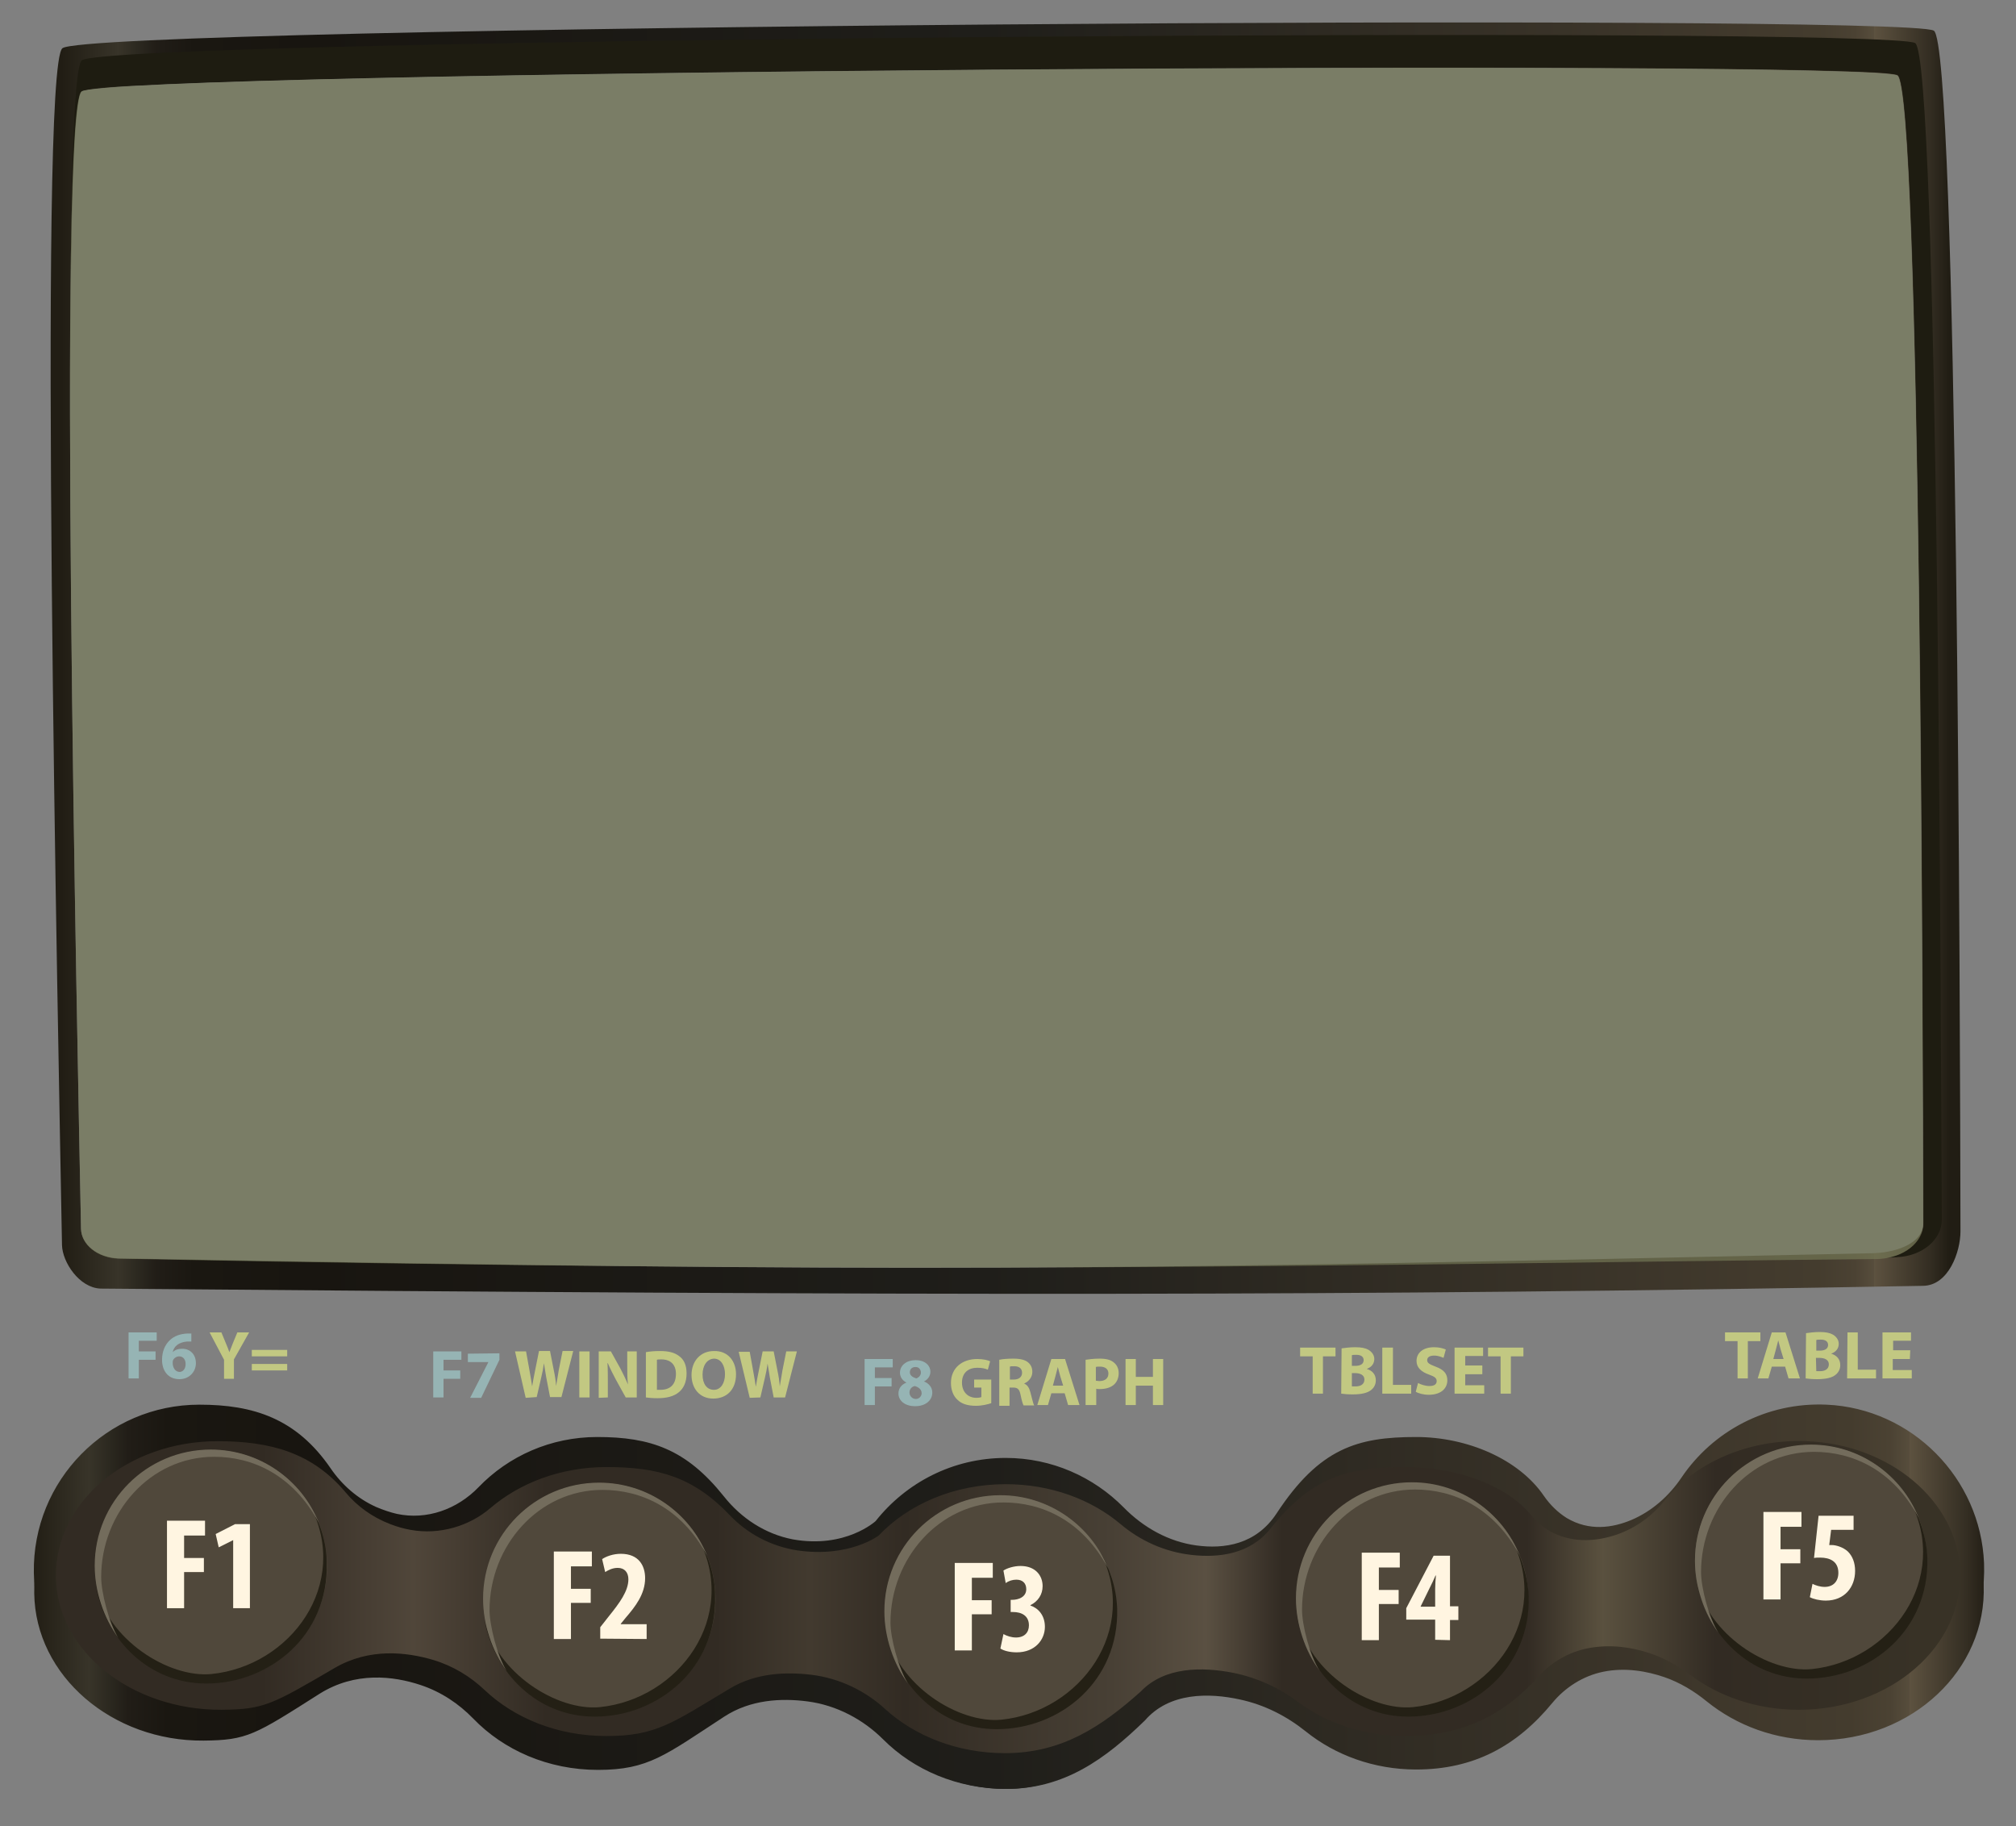
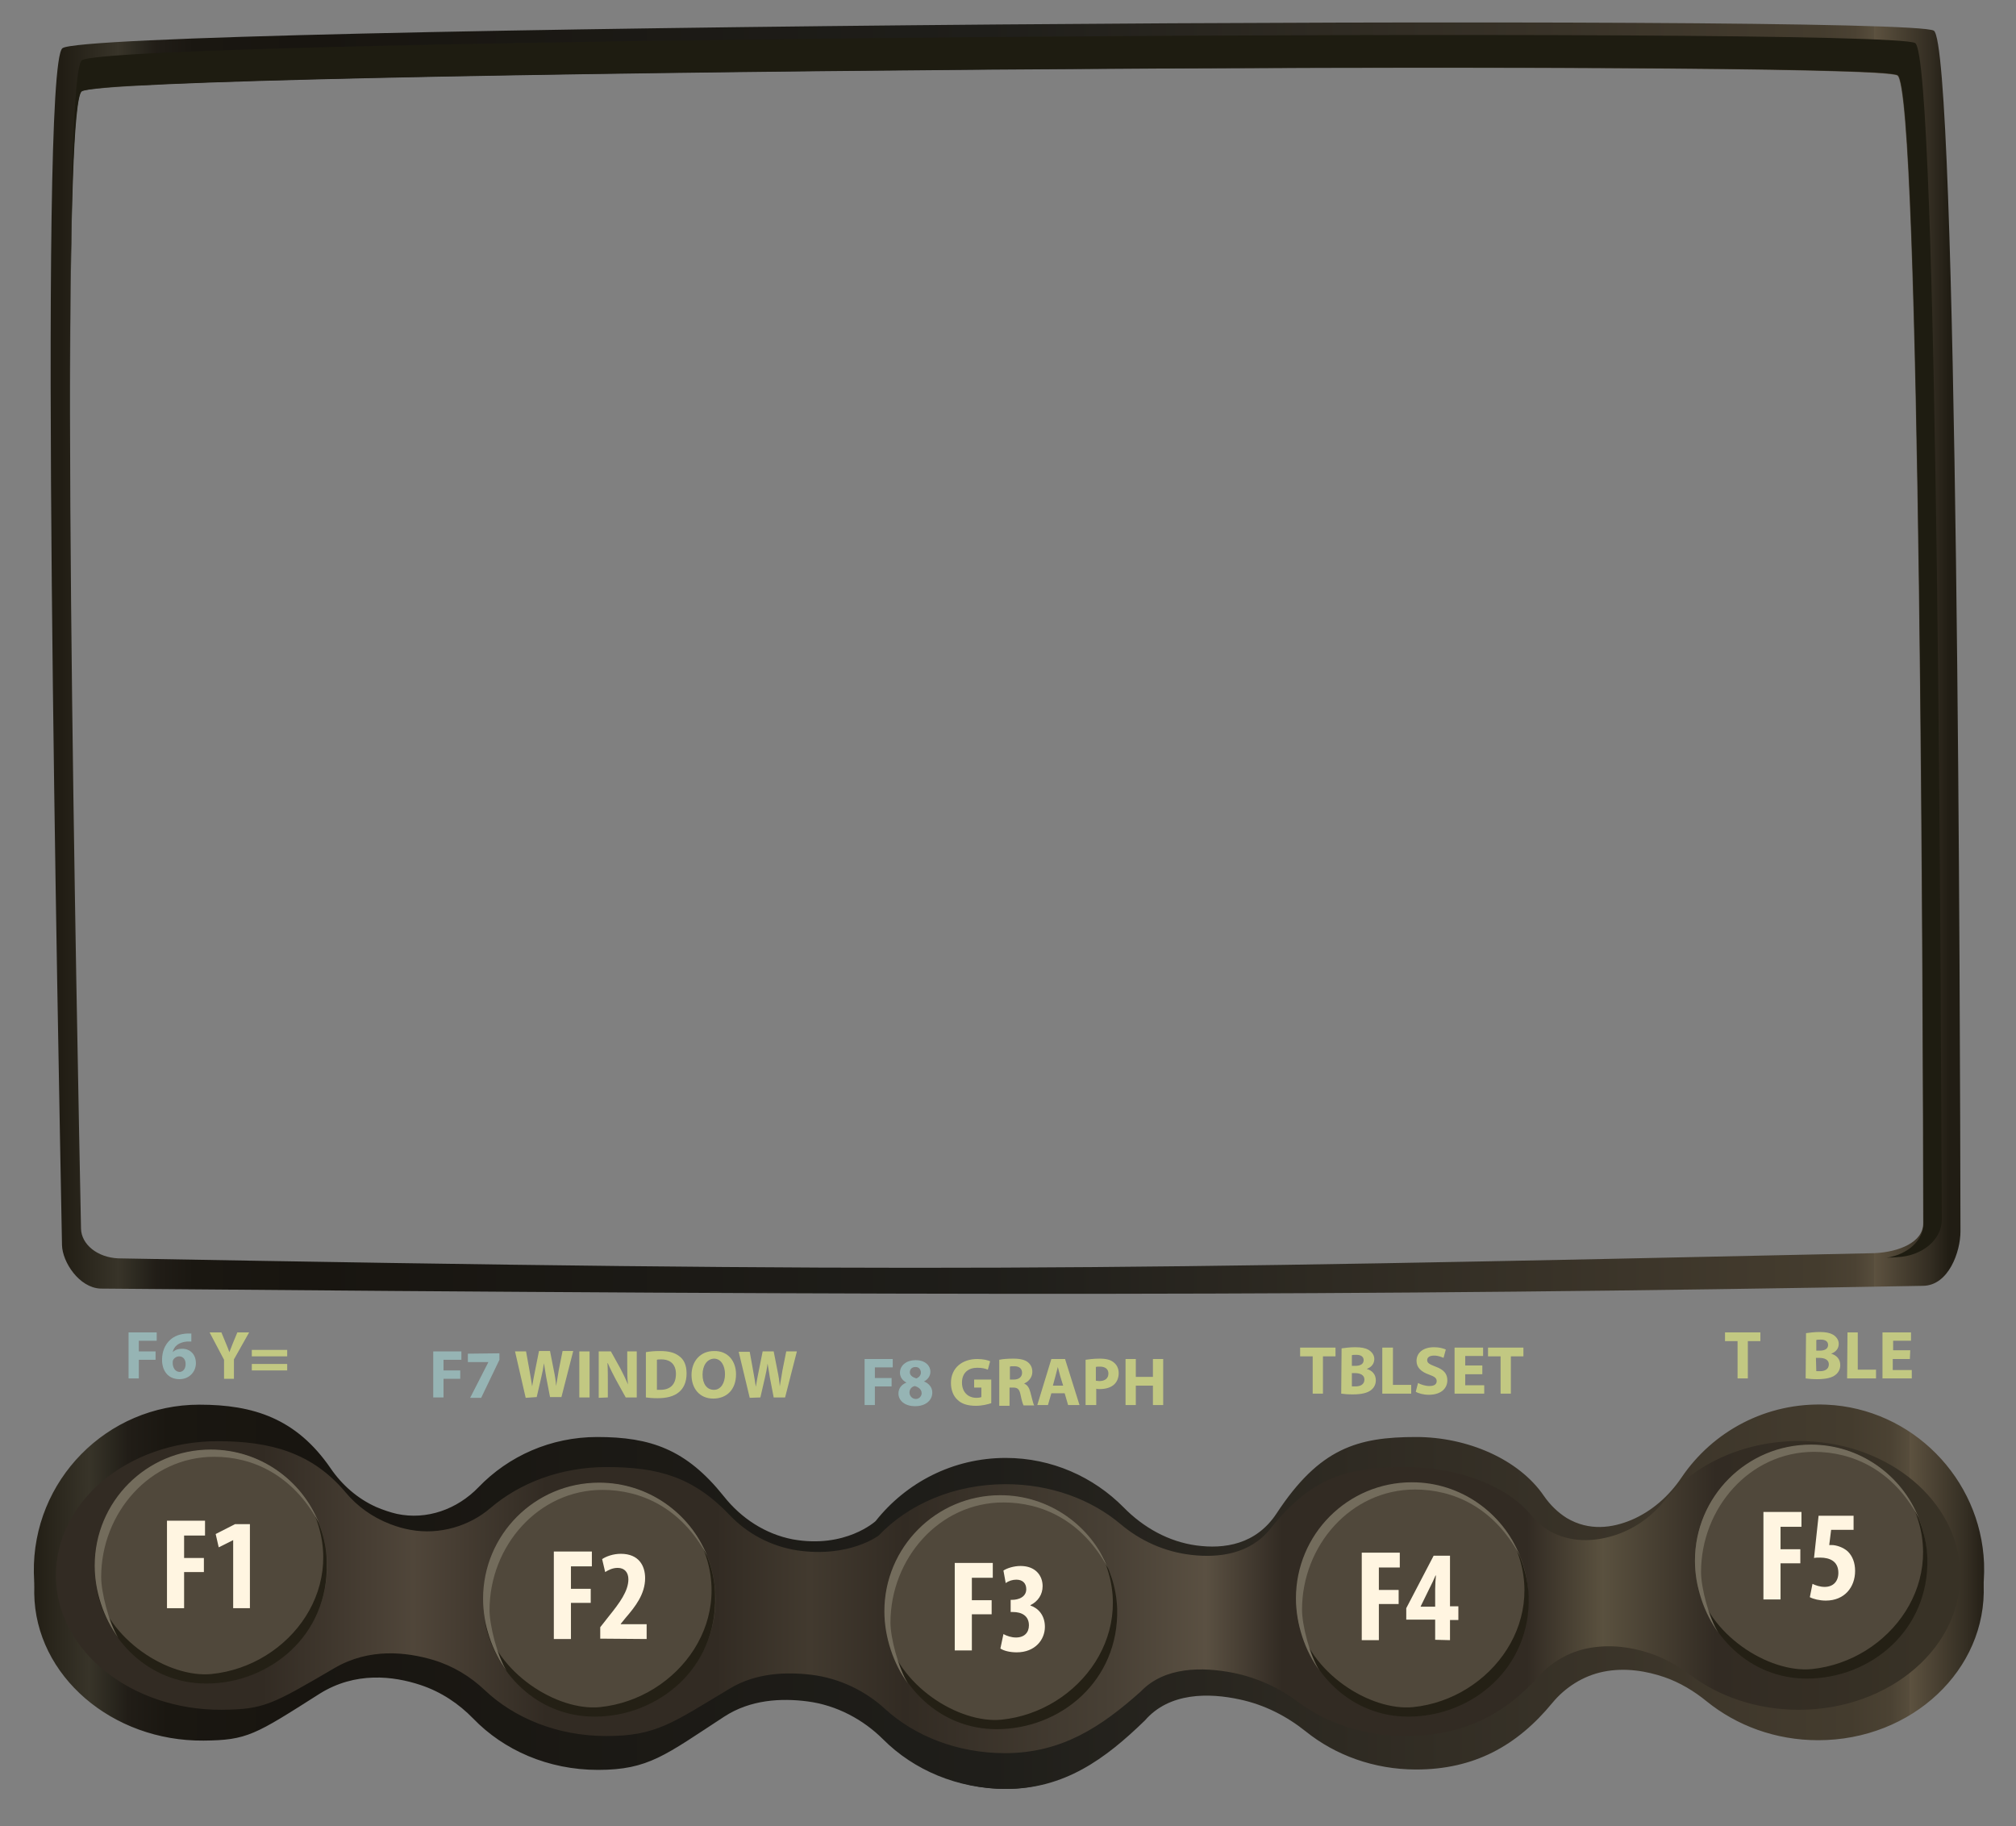
<svg xmlns="http://www.w3.org/2000/svg" width="100%" height="100%" viewBox="0 0 530 480" version="1.1" xml:space="preserve" style="fill-rule:evenodd;clip-rule:evenodd;stroke-linejoin:round;stroke-miterlimit:2;">
  <rect x="0" y="0" width="530" height="480" fill="#808080" stroke="none" />
  <g transform="matrix(1,0,0,0.796,-65.6,2.428)">
    <g transform="matrix(1,0,0,1,6,-137.318)">
      <path d="M568,144.4C561,138.6 83,142.8 76,150.2C69.6,157 75,483.113 75.9,545.413C76,551.013 80.4,559.481 86,559.781C302.668,562.148 415.79,562.292 565.2,558.869C571.906,558.715 575,547.6 575,540.9C574.9,474.2 574.3,149.6 568,144.4ZM552.439,548.082C345.96,553.783 301.628,554.552 90.7,549.8C85.2,549.5 81,545.2 80.9,540C80,482.6 74.8,170.7 81,164.5C87.8,157.7 551.7,153.8 558.4,159.2C564.5,164 565.1,476.9 565.2,538.3C565.2,544.4 558.939,547.682 552.439,548.082Z" style="fill:url(#_Linear1);fill-rule:nonzero;" />
    </g>
    <g transform="matrix(1,0,0,1,6,-137.318)">
      <path d="M315.7,556.3C353,556.3 387.9,555.8 419.1,555.1C387.9,555.8 353,556.3 315.7,556.3Z" style="fill:rgb(30,28,17);fill-rule:nonzero;" />
    </g>
    <g transform="matrix(1,0,0,1,6,-137.318)">
      <path d="M563.1,148.5C556.3,142.8 87.9,146.9 81.1,154.2C78.8,156.7 78,201.9 78.1,260.9C78.1,207 78.9,166.6 81.1,164.4C87.9,157.6 551.8,153.7 558.5,159.1C564.6,163.9 565.2,476.8 565.3,538.2C565.3,543.8 561.2,548.5 555.6,549.6C556.6,549.5 557.5,549.5 558.4,549.4C565,549 570.1,543.6 570.1,537C569.8,471.7 569.2,153.6 563.1,148.5Z" style="fill:rgb(30,28,17);fill-rule:nonzero;" />
    </g>
  </g>
  <g transform="matrix(1,0,0,0.796,-59.6,-106.877)">
-     <path d="M81,164.5C87.8,157.7 551.7,153.8 558.4,159.2C564.5,164 565.1,476.9 565.2,538.3C565.2,544.5 560.1,549.6 553.6,550C409.638,551.866 310.152,555.417 90.7,549.9C85.2,549.6 81,545.3 80.9,540.1C80,482.6 74.8,170.7 81,164.5Z" style="fill:rgb(118,124,88);fill-opacity:0.65;fill-rule:nonzero;" />
-   </g>
+     </g>
  <g transform="matrix(1,0,0,1,-59.6,-247.78)">
    <path d="M289.8,647.6C297.8,637.5 310.1,631 324,631C336.1,631 347.1,636 355,644C360.2,649.3 366.8,653 374.1,654C381.4,655 389.8,653.8 395.2,645.6C406.5,628.4 416.5,625.5 431.9,625.5C445.3,625.5 458.9,631.3 465.5,641C467.1,643.3 469.1,645.3 471.5,646.8C477.4,650.3 483.5,649.4 488.5,647.3C493.9,645 498.4,641 501.7,636.1C509.9,624 524,616.3 539.8,617C562.2,618 580.3,636.3 581.2,658.7C582.1,683.5 562.3,703.9 537.7,703.9C526.4,703.9 516.2,699.6 508.4,692.6C505.1,689.6 501.3,687.1 497.2,685.5C492.8,683.8 487.1,682.7 481.2,684C475.8,685.2 471.1,688.6 467.8,693.1C458.5,705.6 447.2,712.4 432,712.4C420.9,712.4 410.7,708.2 403,701.3C398,696.9 392.2,693.5 385.7,692C377.4,690 367.1,689.9 360.7,698.1C350,709.4 339.3,718 324,718C311.2,718 299.7,712.5 291.7,703.7C286.5,697.9 279.5,693.8 271.8,692.6C264.9,691.6 256.8,692 249.9,697C234.4,708.2 230,712.4 216.7,712.4C203.6,712.4 191.9,706.6 183.9,697.5C180.1,693.2 175.5,689.7 170.1,687.8C162.9,685.2 152.9,683.9 143.5,690.4C126.5,702.3 124.5,703.9 113,704C89,704.2 68.8,685.2 68.5,661.2C68.1,636.9 87.7,617 112,617C126.2,617 137.5,620.6 146.5,633.7C149.5,638.1 153.6,641.7 158.5,643.9C160.4,644.7 162.2,645.3 163.9,645.7C171.8,647.4 179.8,644.5 185.4,638.7C193.3,630.5 204.4,625.5 216.6,625.5C230.6,625.5 240,628.7 249.9,641.1C254.5,646.9 260.8,651 268,652.4C281.9,654.9 289.8,647.6 289.8,647.6Z" style="fill:url(#_Linear2);fill-rule:nonzero;" />
  </g>
  <g transform="matrix(1,0,0,1,-59.6,-247.78)">
    <path d="M289.8,654.3C297.8,645.2 310.1,639.3 324,639.3C336.1,639.3 347.1,643.8 355,651C360.2,655.8 366.8,659.1 374.1,660C381.4,660.9 389.8,659.8 395.1,652.4C406.4,636.8 416.4,634.2 431.8,634.2C445.2,634.2 458.8,639.5 465.4,648.2C467,650.3 469,652.1 471.4,653.4C477.3,656.6 483.4,655.8 488.4,653.9C493.8,651.9 498.3,648.2 501.6,643.8C509.8,632.9 523.9,625.8 539.7,626.5C562.1,627.4 580.2,644 581.1,664.3C582,686.7 562.2,705.2 537.6,705.2C526.3,705.2 516.1,701.3 508.3,695C505,692.3 501.2,690 497.1,688.6C492.7,687.1 487,686 481.1,687.2C475.7,688.3 471,691.4 467.7,695.4C458.4,706.7 447.1,712.9 431.9,712.9C420.8,712.9 410.6,709.1 402.9,702.9C397.9,698.9 392.1,695.9 385.6,694.5C377.4,692.7 367,692.6 360.6,700C350.1,710.2 339.4,718 324.1,718C311.3,718 299.8,713 291.8,705C286.6,699.8 279.6,696 271.9,695C265,694.1 256.9,694.5 250,699C234.5,709.1 230.1,713 216.8,713C203.7,713 192,707.8 184,699.5C180.2,695.6 175.6,692.5 170.2,690.7C163,688.3 153,687.1 143.6,693C126.6,703.8 124.6,705.2 113.1,705.3C89.1,705.5 68.9,688.3 68.6,666.6C68.2,644.6 87.8,626.6 112.1,626.6C126.3,626.6 137.6,629.9 146.6,641.7C149.6,645.7 153.7,649 158.6,651C160.5,651.8 162.3,652.3 164,652.6C171.9,654.1 179.9,651.5 185.5,646.3C193.4,638.9 204.5,634.3 216.7,634.3C230.7,634.3 240.1,637.2 250,648.4C254.6,653.6 260.9,657.4 268.1,658.6C281.9,660.9 289.8,654.3 289.8,654.3Z" style="fill:url(#_Linear3);fill-rule:nonzero;" />
  </g>
  <g transform="matrix(1,0,0,1,-59.6,-247.78)">
    <path d="M290.6,651.4C298.4,643.2 310.4,637.9 324,637.9C335.8,637.9 346.5,641.9 354.2,648.4C359.3,652.7 365.7,655.7 372.9,656.5C380,657.3 388.2,656.3 393.5,649.7C404.6,635.7 414.3,633.4 429.3,633.4C442.4,633.4 455.6,638.1 462.1,646C463.6,647.9 465.6,649.5 467.9,650.7C473.7,653.5 479.7,652.8 484.5,651.2C489.8,649.4 494.1,646.1 497.3,642.1C505.3,632.3 519.1,626 534.5,626.6C556.4,627.4 574.1,642.3 574.9,660.5C575.8,680.6 556.5,697.2 532.5,697.2C521.5,697.2 511.5,693.7 503.9,688C500.7,685.6 497,683.5 492.9,682.2C488.6,680.8 483.1,679.9 477.2,681C471.9,682 467.4,684.8 464.1,688.4C455,698.6 444,704.1 429.1,704.1C418.2,704.1 408.3,700.7 400.8,695.1C396,691.5 390.2,688.8 383.9,687.5C375.8,685.9 365.8,685.8 359.5,692.4C349.2,701.6 338.8,708.6 323.8,708.6C311.3,708.6 300.1,704.1 292.3,697C287.2,692.3 280.4,688.9 272.9,688C266.2,687.2 258.3,687.5 251.5,691.6C236.3,700.7 232.1,704.1 219,704.1C206.2,704.1 194.8,699.4 187,692C183.3,688.5 178.8,685.7 173.5,684.1C166.4,682 156.7,680.9 147.6,686.2C131,695.9 129,697.1 117.8,697.2C94.4,697.3 74.7,682 74.3,662.5C73.9,642.7 93.1,626.6 116.8,626.6C130.7,626.6 141.7,629.6 150.5,640.1C153.5,643.7 157.5,646.6 162.2,648.4C164,649.1 165.8,649.6 167.5,649.9C175.2,651.3 183,648.9 188.5,644.2C196.2,637.6 207,633.4 219,633.4C232.7,633.4 241.9,636 251.5,646.1C256,650.8 262.1,654.2 269.2,655.3C282.9,657.3 290.6,651.4 290.6,651.4Z" style="fill:url(#_Linear4);fill-rule:nonzero;" />
  </g>
  <g transform="matrix(1,0,0,1,-65.6,0)">
    <g transform="matrix(1,0,0,1,6,-247.78)">
      <path d="M217.2,698.6C200.4,698.6 186.7,684.9 186.7,668.1C186.7,651.3 200.4,637.6 217.2,637.6C234,637.6 247.7,651.3 247.7,668.1C247.7,684.9 234,698.6 217.2,698.6Z" style="fill:rgb(80,72,59);fill-rule:nonzero;" />
    </g>
    <g transform="matrix(1,0,0,1,6,-247.78)">
      <path d="M243.2,652.1C254,672.9 238,694.4 217.3,696.5C206.1,697.6 189.9,687.5 186.9,673.3C189.5,687.7 201,699 215.9,699C232.7,699 248.1,686.3 247.6,667.3C247.6,661.7 245.8,656.7 243.2,652.1Z" style="fill:rgb(36,32,21);fill-rule:nonzero;" />
      <path d="M188.3,671C188.3,654.2 201.1,639.4 218,639.4C228,639.4 238.7,644 245.5,656.7C241,645.5 230,637.5 217.1,637.5C200.2,637.5 186.6,651.2 186.6,668C186.6,674.8 189,681.9 192.8,687C190.3,683 188.3,675 188.3,671Z" style="fill:rgb(115,108,92);fill-rule:nonzero;" />
    </g>
  </g>
  <g transform="matrix(1,0,0,1,-65.6,0)">
    <g transform="matrix(1,0,0,1,6,-247.78)">
      <path d="M115.1,689.9C98.3,689.9 84.6,676.2 84.6,659.4C84.6,642.6 98.3,628.9 115.1,628.9C131.9,628.9 145.6,642.6 145.6,659.4C145.6,676.2 131.9,689.9 115.1,689.9Z" style="fill:rgb(80,72,59);fill-rule:nonzero;" />
    </g>
    <g transform="matrix(1,0,0,1,6,-247.78)">
      <path d="M141.1,643.4C151.9,664.2 136,685.7 115.2,687.8C104,688.9 87.8,678.8 84.8,664.6C87.4,679 98.9,690.3 113.8,690.3C130.6,690.3 146,677.6 145.5,658.6C145.5,653 143.7,648 141.1,643.4Z" style="fill:rgb(36,32,21);fill-rule:nonzero;" />
      <path d="M86.2,662.3C86.2,645.5 99,630.7 115.9,630.7C125.9,630.7 136.5,635.3 143.4,648C138.9,636.8 127.9,628.8 115,628.8C98.1,628.8 84.5,642.5 84.5,659.3C84.5,666.1 86.9,673.2 90.7,678.3C88.2,674.3 86.2,666.3 86.2,662.3Z" style="fill:rgb(115,108,92);fill-rule:nonzero;" />
    </g>
  </g>
  <g transform="matrix(1,0,0,1,-65.6,0)">
    <g transform="matrix(1,0,0,1,6,-247.78)">
      <path d="M322.7,701.9C305.9,701.9 292.2,688.2 292.2,671.4C292.2,654.6 305.9,640.9 322.7,640.9C339.5,640.9 353.2,654.6 353.2,671.4C353.2,688.2 339.5,701.9 322.7,701.9Z" style="fill:rgb(80,72,59);fill-rule:nonzero;" />
    </g>
    <g transform="matrix(1,0,0,1,6,-247.78)">
      <path d="M348.7,655.4C359.5,676.2 343.5,697.7 322.9,699.8C311.7,700.9 295.5,690.8 292.6,676.6C295.3,691 306.7,702.3 321.6,702.3C338.4,702.3 353.8,689.6 353.3,670.6C353.1,665 351.3,660 348.7,655.4Z" style="fill:rgb(36,32,21);fill-rule:nonzero;" />
      <path d="M293.7,674.3C293.7,657.5 306.5,642.7 323.4,642.7C333.4,642.7 344.1,647.3 350.9,660C346.4,648.8 335.4,640.8 322.6,640.8C305.7,640.8 292.1,654.5 292.1,671.3C292.1,678.1 294.5,685.2 298.3,690.3C295.8,686.3 293.7,678.3 293.7,674.3Z" style="fill:rgb(115,108,92);fill-rule:nonzero;" />
    </g>
  </g>
  <g transform="matrix(1,0,0,1,-65.6,0)">
    <g transform="matrix(1,0,0,1,6,-247.78)">
      <path d="M430.9,698.6C414.1,698.6 400.4,684.9 400.4,668.1C400.4,651.3 414.1,637.6 430.9,637.6C447.7,637.6 461.4,651.3 461.4,668.1C461.4,684.9 447.7,698.6 430.9,698.6Z" style="fill:rgb(80,72,59);fill-rule:nonzero;" />
    </g>
    <g transform="matrix(1,0,0,1,6,-247.78)">
      <path d="M456.9,652.1C467.7,672.9 451.7,694.4 431.1,696.5C419.9,697.6 403.7,687.5 400.8,673.3C403.5,687.7 414.9,699 429.8,699C446.6,699 462,686.3 461.5,667.3C461.2,661.7 459.4,656.6 456.9,652.1Z" style="fill:rgb(36,32,21);fill-rule:nonzero;" />
      <path d="M401.9,670.9C401.9,654.1 414.7,639.3 431.6,639.3C441.6,639.3 452.3,643.9 459.1,656.6C454.6,645.4 443.6,637.4 430.8,637.4C413.9,637.4 400.3,651.1 400.3,667.9C400.3,674.7 402.7,681.8 406.5,686.9C403.9,682.9 401.9,674.9 401.9,670.9Z" style="fill:rgb(115,108,92);fill-rule:nonzero;" />
    </g>
  </g>
  <g transform="matrix(1,0,0,1,-65.6,0)">
    <g transform="matrix(1,0,0,1,6,-247.78)">
      <path d="M535.7,688.6C518.9,688.6 505.2,674.9 505.2,658.1C505.2,641.3 518.9,627.6 535.7,627.6C552.5,627.6 566.2,641.3 566.2,658.1C566.2,675 552.5,688.6 535.7,688.6Z" style="fill:rgb(80,72,59);fill-rule:nonzero;" />
    </g>
    <g transform="matrix(1,0,0,1,6,-247.78)">
      <path d="M561.7,642.1C572.5,662.9 556.5,684.4 535.9,686.5C524.7,687.6 508.5,677.5 505.6,663.3C508.3,677.7 519.7,689 534.6,689C551.4,689 566.8,676.3 566.3,657.3C566.1,651.8 564.3,646.7 561.7,642.1Z" style="fill:rgb(36,32,21);fill-rule:nonzero;" />
      <path d="M506.8,661C506.8,644.2 519.6,629.4 536.5,629.4C546.5,629.4 557.2,634 564,646.7C559.5,635.5 548.5,627.5 535.7,627.5C518.8,627.5 505.2,641.2 505.2,658C505.2,664.8 507.6,671.9 511.4,677C508.8,673 506.8,665 506.8,661Z" style="fill:rgb(115,108,92);fill-rule:nonzero;" />
    </g>
  </g>
  <g transform="matrix(1,0,0,1,-65.6,0)">
    <g transform="matrix(1,0,0,1,6,-247.78)">
      <path d="M103.5,647.5L113.5,647.5L113.5,651.4L108,651.4L108,657.3L113.2,657.3L113.2,661L108,661L108,670.5L103.5,670.5L103.5,647.5Z" style="fill:rgb(255,245,225);fill-rule:nonzero;" />
    </g>
    <g transform="matrix(1,0,0,1,6,-247.78)">
      <path d="M120.9,652.6L117.1,654.5L116.3,651L121.4,648.4L125.3,648.4L125.3,670.5L120.9,670.5L120.9,652.6Z" style="fill:rgb(255,245,225);fill-rule:nonzero;" />
    </g>
  </g>
  <g transform="matrix(1,0,0,1,-65.6,0)">
    <g transform="matrix(1,0,0,1,6,-247.78)">
      <path d="M205.2,655.6L215.2,655.6L215.2,659.5L209.7,659.5L209.7,665.4L214.9,665.4L214.9,669.1L209.7,669.1L209.7,678.6L205.2,678.6L205.2,655.6Z" style="fill:rgb(255,245,225);fill-rule:nonzero;" />
    </g>
    <g transform="matrix(1,0,0,1,6,-247.78)">
      <path d="M217.4,678.5L217.4,675.5L219.6,672.7C222.5,669.1 224.8,666 224.8,662.9C224.8,661.1 223.8,659.9 222,659.9C220.6,659.9 219.5,660.5 218.7,661L217.9,657.6C218.9,656.9 220.8,656.2 222.8,656.2C227.6,656.2 229.2,659.4 229.2,662.6C229.2,666.8 226.6,670.1 224.1,673L222.8,674.6L222.8,674.7L229.6,674.7L229.6,678.6L217.4,678.5Z" style="fill:rgb(255,245,225);fill-rule:nonzero;" />
    </g>
  </g>
  <g transform="matrix(1,0,0,1,-65.6,0)">
    <g transform="matrix(1,0,0,1,6,-247.78)">
      <path d="M310.6,658.6L320.6,658.6L320.6,662.5L315.1,662.5L315.1,668.4L320.3,668.4L320.3,672.1L315.1,672.1L315.1,681.6L310.6,681.6L310.6,658.6Z" style="fill:rgb(255,245,225);fill-rule:nonzero;" />
    </g>
    <g transform="matrix(1,0,0,1,6,-247.78)">
      <path d="M323.4,677.3C324.3,677.8 325.5,678.2 326.7,678.2C328.9,678.2 330.1,676.9 330.1,675C330.1,672.5 328.2,671.5 325.9,671.5L325.3,671.5L325.3,668.3L325.7,668.3C327.3,668.3 329.4,667.6 329.4,665.5C329.4,663.9 328.4,663 326.8,663C325.8,663 324.8,663.3 324,663.9L323.4,660.6C324.3,660 326.1,659.4 327.9,659.4C331.8,659.4 333.7,661.9 333.7,664.7C333.7,666.9 332.5,668.7 330.5,669.7L330.5,669.8C332.6,670.5 334.3,672.4 334.3,675.4C334.3,678.8 331.7,682.1 326.9,682.1C325.1,682.1 323.5,681.7 322.6,681.1L323.4,677.3Z" style="fill:rgb(255,245,225);fill-rule:nonzero;" />
    </g>
  </g>
  <g transform="matrix(1,0,0,1,-65.6,0)">
    <g transform="matrix(1,0,0,1,6,-247.78)">
      <path d="M417.6,655.9L427.6,655.9L427.6,659.8L422.1,659.8L422.1,665.7L427.3,665.7L427.3,669.4L422.1,669.4L422.1,678.9L417.6,678.9L417.6,655.9Z" style="fill:rgb(255,245,225);fill-rule:nonzero;" />
    </g>
    <g transform="matrix(1,0,0,1,6,-247.78)">
      <path d="M436.9,678.8L436.9,673.5L429.3,673.5L429.3,670.5L436.5,656.7L440.8,656.7L440.8,670L443,670L443,673.6L440.8,673.6L440.8,678.9L436.9,678.8ZM436.9,670.1L436.9,665.5C436.9,664.3 437,663 437.1,661.9L437,661.9C436.5,663.1 436,664.1 435.4,665.3L433.1,670L433.1,670.1L436.9,670.1Z" style="fill:rgb(255,245,225);fill-rule:nonzero;" />
    </g>
  </g>
  <g transform="matrix(1,0,0,1,-65.6,0)">
    <g transform="matrix(1,0,0,1,6,-247.78)">
      <path d="M523.2,645.2L533.2,645.2L533.2,649.1L527.7,649.1L527.7,655L532.9,655L532.9,658.7L527.7,658.7L527.7,668.2L523.2,668.2L523.2,645.2Z" style="fill:rgb(255,245,225);fill-rule:nonzero;" />
    </g>
    <g transform="matrix(1,0,0,1,6,-247.78)">
      <path d="M546.9,649.9L541,649.9L540.5,653.9L541.2,653.9C542.2,653.9 544.1,654.4 545.4,655.6C546.6,656.8 547.3,658.5 547.3,660.7C547.3,665 544.5,668.5 539.6,668.5C538,668.5 536.3,668.1 535.4,667.6L536.1,664.1C536.9,664.5 538.1,664.9 539.3,664.9C541.5,664.9 542.9,663.5 542.9,661.2C542.9,658.2 540.7,657.2 538.1,657.2C537.5,657.2 537,657.2 536.5,657.3L537.7,646.2L546.9,646.2L546.9,649.9Z" style="fill:rgb(255,245,225);fill-rule:nonzero;" />
    </g>
  </g>
  <g id="Layer_4" transform="matrix(1,0,0,1,-65.6,0)">
    <g transform="matrix(1,0,0,1,6,-245.78)">
      <path d="M93.4,596L100.8,596L100.8,598.2L96.1,598.2L96.1,601L100.5,601L100.5,603.2L96.1,603.2L96.1,608.1L93.4,608.1L93.4,596Z" style="fill:rgb(150,180,180);fill-rule:nonzero;" />
      <path d="M109.9,598.4L108.8,598.4C106.4,598.6 105.3,599.8 105,601.2C105.6,600.6 106.4,600.3 107.5,600.3C109.5,600.3 111.1,601.7 111.1,604.1C111.1,606.4 109.3,608.3 106.8,608.3C103.7,608.3 102.2,606 102.2,603.2C102.2,601 103,599.2 104.3,598C105.5,596.9 107,596.4 108.8,596.3L109.9,596.3L109.9,598.4ZM108.4,604.3C108.4,603.2 107.8,602.3 106.7,602.3C106,602.3 105.3,602.8 105.1,603.3C105,603.5 105,603.7 105,604C105,605.2 105.6,606.4 106.9,606.4C107.8,606.3 108.4,605.5 108.4,604.3Z" style="fill:rgb(150,180,180);fill-rule:nonzero;" />
      <path d="M118.5,608.2L118.5,603.2L114.7,596L117.8,596L119,598.9C119.4,599.8 119.6,600.4 119.9,601.2C120.2,600.4 120.5,599.7 120.8,598.9L122,596L125.1,596L121.1,603.1L121.1,608.2L118.5,608.2Z" style="fill:rgb(194,200,130);fill-rule:nonzero;" />
      <path d="M125.8,602.3L125.8,600.6L135.1,600.6L135.1,602.3L125.8,602.3ZM125.8,606L125.8,604.3L135.1,604.3L135.1,606L125.8,606Z" style="fill:rgb(194,200,130);fill-rule:nonzero;" />
    </g>
    <g transform="matrix(1,0,0,1,6,-240.78)">
      <path d="M173.5,596L180.9,596L180.9,598.2L176.2,598.2L176.2,601L180.6,601L180.6,603.2L176.2,603.2L176.2,608.1L173.5,608.1L173.5,596Z" style="fill:rgb(150,180,180);fill-rule:nonzero;" />
      <path d="M190.9,596.5L190.9,598.2L186.1,608.2L183.2,608.2L188,598.8L182.6,598.8L182.6,596.6L190.9,596.5Z" style="fill:rgb(150,180,180);fill-rule:nonzero;" />
      <path d="M197.8,608.2L195,596L197.9,596L198.8,601C199.1,602.5 199.3,604 199.5,605.2C199.7,603.9 200,602.4 200.3,600.9L201.3,595.9L204.2,595.9L205.2,601C205.5,602.4 205.7,603.7 205.8,605.1C206,603.8 206.3,602.3 206.5,600.9L207.5,595.9L210.3,595.9L207.2,608L204.2,608L203.2,602.8C203,601.6 202.8,600.4 202.6,599.1C202.4,600.5 202.2,601.6 201.9,602.8L200.7,608L197.8,608.2Z" style="fill:rgb(194,200,130);fill-rule:nonzero;" />
      <rect x="211.9" y="596" width="2.7" height="12.1" style="fill:rgb(194,200,130);fill-rule:nonzero;" />
      <path d="M217,608.2L217,596L220.2,596L222.7,600.5C223.4,601.8 224.1,603.3 224.7,604.7C224.5,603.1 224.5,601.5 224.5,599.6L224.5,596L227,596L227,608.1L224.1,608.1L221.5,603.4C220.8,602.1 220,600.5 219.4,599.1L219.3,599.1C219.4,600.7 219.4,602.4 219.4,604.4L219.4,608.1L217,608.2Z" style="fill:rgb(194,200,130);fill-rule:nonzero;" />
      <path d="M229.4,596.2C230.4,596 231.7,595.9 233.1,595.9C235.4,595.9 236.9,596.3 238.1,597.2C239.4,598.1 240.1,599.6 240.1,601.8C240.1,604.1 239.3,605.7 238.1,606.7C236.8,607.8 234.9,608.3 232.5,608.3C231.1,608.3 230.1,608.2 229.4,608.1L229.4,596.2ZM232.2,606.1L233.2,606.1C235.7,606.1 237.3,604.8 237.3,601.9C237.3,599.4 235.8,598.1 233.5,598.1C232.9,598.1 232.5,598.1 232.3,598.2L232.3,606.1L232.2,606.1Z" style="fill:rgb(194,200,130);fill-rule:nonzero;" />
      <path d="M253.1,602C253.1,606 250.7,608.4 247.1,608.4C243.5,608.4 241.4,605.7 241.4,602.2C241.4,598.6 243.7,595.9 247.3,595.9C251,595.8 253.1,598.6 253.1,602ZM244.3,602.1C244.3,604.5 245.4,606.1 247.3,606.1C249.1,606.1 250.2,604.3 250.2,602C250.2,599.8 249.2,597.9 247.3,597.9C245.4,598 244.3,599.8 244.3,602.1Z" style="fill:rgb(194,200,130);fill-rule:nonzero;" />
      <path d="M256.7,608.2L253.8,596.1L256.7,596.1L257.6,601.1C257.9,602.6 258.1,604.1 258.3,605.3C258.5,604 258.8,602.5 259.1,601L260.1,596L263,596L264,601.1C264.3,602.5 264.5,603.8 264.6,605.2C264.8,603.9 265.1,602.4 265.3,601L266.3,596L269.1,596L266,608.1L263,608.1L262,602.9C261.8,601.7 261.6,600.5 261.4,599.2C261.2,600.6 261,601.7 260.7,602.9L259.5,608.1L256.7,608.2Z" style="fill:rgb(194,200,130);fill-rule:nonzero;" />
    </g>
    <g transform="matrix(1,0,0,1,6,-238.78)">
      <path d="M286.9,596L294.3,596L294.3,598.2L289.6,598.2L289.6,601L294,601L294,603.2L289.6,603.2L289.6,608.1L286.9,608.1L286.9,596Z" style="fill:rgb(150,180,180);fill-rule:nonzero;" />
      <path d="M295.8,605.1C295.8,603.7 296.6,602.7 297.9,602.2C296.8,601.6 296.2,600.7 296.2,599.6C296.2,597.6 298,596.3 300.3,596.3C303,596.3 304.2,597.9 304.2,599.3C304.2,600.3 303.7,601.3 302.5,601.9C303.6,602.3 304.7,603.3 304.7,604.8C304.7,606.9 302.9,608.4 300.2,608.4C297.2,608.4 295.8,606.7 295.8,605.1ZM301.9,605C301.9,604 301.1,603.4 300.1,603.1C299.2,603.3 298.7,604 298.7,604.8C298.7,605.6 299.3,606.5 300.4,606.5C301.2,606.5 301.9,605.8 301.9,605ZM298.8,599.5C298.8,600.3 299.5,600.8 300.5,601.1C301.1,600.9 301.7,600.3 301.7,599.6C301.7,598.9 301.3,598.1 300.3,598.1C299.3,598.1 298.8,598.7 298.8,599.5Z" style="fill:rgb(150,180,180);fill-rule:nonzero;" />
      <path d="M320.2,607.6C319.4,607.9 317.7,608.3 316.2,608.3C314,608.3 312.4,607.8 311.3,606.7C310.2,605.7 309.6,604.1 309.6,602.3C309.6,598.3 312.6,596 316.5,596C318.1,596 319.3,596.3 319.9,596.6L319.3,598.8C318.6,598.5 317.8,598.3 316.5,598.3C314.2,598.3 312.5,599.6 312.5,602.2C312.5,604.7 314.1,606.2 316.3,606.2C316.9,606.2 317.4,606.1 317.6,606L317.6,603.5L315.7,603.5L315.7,601.4L320.2,601.4L320.2,607.6Z" style="fill:rgb(194,200,130);fill-rule:nonzero;" />
      <path d="M322.3,596.2C323.2,596 324.5,595.9 326,595.9C327.8,595.9 329.1,596.2 329.9,596.9C330.6,597.5 331,598.3 331,599.4C331,600.9 329.9,602 328.9,602.4L328.9,602.5C329.7,602.8 330.2,603.6 330.5,604.8C330.9,606.2 331.2,607.8 331.5,608.2L328.7,608.2C328.5,607.9 328.2,606.9 327.9,605.4C327.6,603.9 327.1,603.5 325.9,603.5L325,603.5L325,608.3L322.3,608.3L322.3,596.2ZM325,601.4L326.1,601.4C327.5,601.4 328.3,600.7 328.3,599.6C328.3,598.5 327.5,597.9 326.3,597.9C325.6,597.9 325.3,597.9 325.1,598L325.1,601.4L325,601.4Z" style="fill:rgb(194,200,130);fill-rule:nonzero;" />
      <path d="M336,605L335.1,608.1L332.3,608.1L336,596L339.6,596L343.4,608.1L340.4,608.1L339.5,605L336,605ZM339.1,603L338.3,600.4C338.1,599.7 337.9,598.8 337.7,598.1C337.5,598.8 337.3,599.7 337.1,600.4L336.4,603L339.1,603Z" style="fill:rgb(194,200,130);fill-rule:nonzero;" />
      <path d="M345,596.2C345.8,596.1 347,595.9 348.7,595.9C350.4,595.9 351.6,596.2 352.4,596.9C353.2,597.5 353.7,598.5 353.7,599.7C353.7,600.9 353.3,601.9 352.6,602.6C351.7,603.5 350.3,603.9 348.7,603.9C348.3,603.9 348,603.9 347.8,603.8L347.8,608.1L345,608.1L345,596.2ZM347.7,601.7C347.9,601.7 348.2,601.8 348.6,601.8C350.1,601.8 351,601.1 351,599.8C351,598.7 350.2,598 348.8,598C348.3,598 347.9,598 347.7,598.1L347.7,601.7Z" style="fill:rgb(194,200,130);fill-rule:nonzero;" />
      <path d="M358.2,596L358.2,600.7L362.7,600.7L362.7,596L365.4,596L365.4,608.1L362.7,608.1L362.7,603L358.2,603L358.2,608.1L355.5,608.1L355.5,596L358.2,596Z" style="fill:rgb(194,200,130);fill-rule:nonzero;" />
    </g>
    <g transform="matrix(1,0,0,1,6,-241.78)">
      <path d="M404.7,598.3L401.4,598.3L401.4,596L410.7,596L410.7,598.3L407.4,598.3L407.4,608.1L404.7,608.1L404.7,598.3Z" style="fill:rgb(194,200,130);fill-rule:nonzero;" />
      <path d="M412.3,596.2C413,596.1 414.5,595.9 415.8,595.9C417.5,595.9 418.5,596.1 419.4,596.6C420.2,597.1 420.9,597.9 420.9,599C420.9,600.1 420.3,601.1 418.9,601.6C420.3,602 421.3,603 421.3,604.6C421.3,605.7 420.8,606.6 420,607.2C419.1,607.9 417.6,608.3 415.2,608.3C413.9,608.3 412.9,608.2 412.2,608.1L412.3,596.2ZM415,600.8L415.9,600.8C417.4,600.8 418.1,600.2 418.1,599.3C418.1,598.4 417.4,597.9 416.2,597.9C415.6,597.9 415.3,597.9 415,598L415,600.8ZM415,606.2L416,606.2C417.2,606.2 418.3,605.7 418.3,604.4C418.3,603.2 417.2,602.7 415.8,602.7L415,602.7L415,606.2Z" style="fill:rgb(194,200,130);fill-rule:nonzero;" />
      <path d="M423,596L425.8,596L425.8,605.8L430.6,605.8L430.6,608.1L423,608.1L423,596Z" style="fill:rgb(194,200,130);fill-rule:nonzero;" />
      <path d="M432.4,605.3C433.1,605.7 434.3,606.1 435.4,606.1C436.7,606.1 437.3,605.6 437.3,604.8C437.3,604 436.7,603.6 435.3,603.1C433.3,602.4 432,601.3 432,599.5C432,597.4 433.7,595.9 436.6,595.9C438,595.9 439,596.2 439.7,596.5L439.1,598.7C438.6,598.5 437.8,598.1 436.6,598.1C435.4,598.1 434.8,598.6 434.8,599.3C434.8,600.1 435.5,600.4 437,601C439.2,601.8 440.1,602.9 440.1,604.6C440.1,606.6 438.6,608.4 435.2,608.4C433.8,608.4 432.4,608 431.8,607.6L432.4,605.3Z" style="fill:rgb(194,200,130);fill-rule:nonzero;" />
      <path d="M449.3,603L444.8,603L444.8,605.9L449.8,605.9L449.8,608.1L442,608.1L442,596L449.5,596L449.5,598.2L444.8,598.2L444.8,600.7L449.3,600.7L449.3,603Z" style="fill:rgb(194,200,130);fill-rule:nonzero;" />
      <path d="M454.1,598.3L450.8,598.3L450.8,596L460.1,596L460.1,598.3L456.8,598.3L456.8,608.1L454.1,608.1L454.1,598.3Z" style="fill:rgb(194,200,130);fill-rule:nonzero;" />
    </g>
    <g transform="matrix(1,0,0,1,6,-245.78)">
      <path d="M516.4,598.3L513.1,598.3L513.1,596L522.4,596L522.4,598.3L519.1,598.3L519.1,608.1L516.4,608.1L516.4,598.3Z" style="fill:rgb(194,200,130);fill-rule:nonzero;" />
-       <path d="M525.4,605L524.5,608.1L521.7,608.1L525.4,596L529,596L532.8,608.1L529.8,608.1L528.9,605L525.4,605ZM528.5,603L527.7,600.4C527.5,599.7 527.3,598.8 527.1,598.1C526.9,598.8 526.7,599.7 526.5,600.4L525.8,603L528.5,603Z" style="fill:rgb(194,200,130);fill-rule:nonzero;" />
      <path d="M534.4,596.2C535.1,596.1 536.6,595.9 537.9,595.9C539.6,595.9 540.6,596.1 541.5,596.6C542.3,597.1 543,597.9 543,599C543,600.1 542.4,601.1 541,601.6C542.4,602 543.4,603 543.4,604.6C543.4,605.7 542.9,606.6 542.1,607.2C541.2,607.9 539.7,608.3 537.3,608.3C536,608.3 535,608.2 534.3,608.1L534.4,596.2ZM537.1,600.8L538,600.8C539.5,600.8 540.2,600.2 540.2,599.3C540.2,598.4 539.5,597.9 538.3,597.9C537.7,597.9 537.4,597.9 537.1,598L537.1,600.8ZM537.1,606.2L538.1,606.2C539.3,606.2 540.4,605.7 540.4,604.4C540.4,603.2 539.3,602.7 537.9,602.7L537,602.7L537.1,606.2Z" style="fill:rgb(194,200,130);fill-rule:nonzero;" />
      <path d="M545.3,596L548,596L548,605.8L552.8,605.8L552.8,608.1L545.2,608.1L545.3,596Z" style="fill:rgb(194,200,130);fill-rule:nonzero;" />
      <path d="M561.7,603L557.2,603L557.2,605.9L562.2,605.9L562.2,608.1L554.5,608.1L554.5,596L562,596L562,598.2L557.3,598.2L557.3,600.7L561.8,600.7L561.7,603Z" style="fill:rgb(194,200,130);fill-rule:nonzero;" />
    </g>
  </g>
  <defs>
    <linearGradient id="_Linear1" x1="0" y1="0" x2="1" y2="0" gradientUnits="userSpaceOnUse" gradientTransform="matrix(502.085,0,0,502.085,72.915,351.113)">
      <stop offset="0" style="stop-color:rgb(33,29,20);stop-opacity:1" />
      <stop offset="0.03" style="stop-color:rgb(56,52,41);stop-opacity:1" />
      <stop offset="0.04" style="stop-color:rgb(44,41,32);stop-opacity:1" />
      <stop offset="0.05" style="stop-color:rgb(33,29,23);stop-opacity:1" />
      <stop offset="0.07" style="stop-color:rgb(26,23,17);stop-opacity:1" />
      <stop offset="0.13" style="stop-color:rgb(24,21,16);stop-opacity:1" />
      <stop offset="0.49" style="stop-color:rgb(31,30,26);stop-opacity:1" />
      <stop offset="0.9" style="stop-color:rgb(66,58,45);stop-opacity:1" />
      <stop offset="0.93" style="stop-color:rgb(68,60,46);stop-opacity:1" />
      <stop offset="0.95" style="stop-color:rgb(75,66,51);stop-opacity:1" />
      <stop offset="0.96" style="stop-color:rgb(87,77,60);stop-opacity:1" />
      <stop offset="0.96" style="stop-color:rgb(93,82,64);stop-opacity:1" />
      <stop offset="0.99" style="stop-color:rgb(51,45,34);stop-opacity:1" />
      <stop offset="1" style="stop-color:rgb(33,29,20);stop-opacity:1" />
    </linearGradient>
    <linearGradient id="_Linear2" x1="0" y1="0" x2="1" y2="0" gradientUnits="userSpaceOnUse" gradientTransform="matrix(512.736,0,0,512.736,68.494,667.478)">
      <stop offset="0" style="stop-color:rgb(33,29,20);stop-opacity:1" />
      <stop offset="0.03" style="stop-color:rgb(56,52,41);stop-opacity:1" />
      <stop offset="0.04" style="stop-color:rgb(44,41,32);stop-opacity:1" />
      <stop offset="0.05" style="stop-color:rgb(33,29,23);stop-opacity:1" />
      <stop offset="0.07" style="stop-color:rgb(26,23,17);stop-opacity:1" />
      <stop offset="0.13" style="stop-color:rgb(24,21,16);stop-opacity:1" />
      <stop offset="0.49" style="stop-color:rgb(31,30,26);stop-opacity:1" />
      <stop offset="0.9" style="stop-color:rgb(66,58,45);stop-opacity:1" />
      <stop offset="0.93" style="stop-color:rgb(68,60,46);stop-opacity:1" />
      <stop offset="0.95" style="stop-color:rgb(75,66,51);stop-opacity:1" />
      <stop offset="0.96" style="stop-color:rgb(87,77,60);stop-opacity:1" />
      <stop offset="0.96" style="stop-color:rgb(93,82,64);stop-opacity:1" />
      <stop offset="0.99" style="stop-color:rgb(51,45,34);stop-opacity:1" />
      <stop offset="1" style="stop-color:rgb(33,29,20);stop-opacity:1" />
    </linearGradient>
    <linearGradient id="_Linear3" x1="0" y1="0" x2="1" y2="0" gradientUnits="userSpaceOnUse" gradientTransform="matrix(512.535,0,0,512.535,68.594,672.226)">
      <stop offset="0" style="stop-color:rgb(33,29,20);stop-opacity:1" />
      <stop offset="0.03" style="stop-color:rgb(56,52,41);stop-opacity:1" />
      <stop offset="0.04" style="stop-color:rgb(44,41,32);stop-opacity:1" />
      <stop offset="0.05" style="stop-color:rgb(33,29,23);stop-opacity:1" />
      <stop offset="0.07" style="stop-color:rgb(26,23,17);stop-opacity:1" />
      <stop offset="0.13" style="stop-color:rgb(24,21,16);stop-opacity:1" />
      <stop offset="0.49" style="stop-color:rgb(31,30,26);stop-opacity:1" />
      <stop offset="0.9" style="stop-color:rgb(66,58,45);stop-opacity:1" />
      <stop offset="0.93" style="stop-color:rgb(68,60,46);stop-opacity:1" />
      <stop offset="0.95" style="stop-color:rgb(75,66,51);stop-opacity:1" />
      <stop offset="0.96" style="stop-color:rgb(87,77,60);stop-opacity:1" />
      <stop offset="0.96" style="stop-color:rgb(93,82,64);stop-opacity:1" />
      <stop offset="0.99" style="stop-color:rgb(51,45,34);stop-opacity:1" />
      <stop offset="1" style="stop-color:rgb(33,29,20);stop-opacity:1" />
    </linearGradient>
    <linearGradient id="_Linear4" x1="0" y1="0" x2="1" y2="0" gradientUnits="userSpaceOnUse" gradientTransform="matrix(500.636,0,0,500.636,76.773,667.58)">
      <stop offset="0" style="stop-color:rgb(50,43,35);stop-opacity:1" />
      <stop offset="0.1" style="stop-color:rgb(50,43,35);stop-opacity:1" />
      <stop offset="0.18" style="stop-color:rgb(80,70,58);stop-opacity:1" />
      <stop offset="0.25" style="stop-color:rgb(50,43,35);stop-opacity:1" />
      <stop offset="0.34" style="stop-color:rgb(50,43,35);stop-opacity:1" />
      <stop offset="0.39" style="stop-color:rgb(66,58,47);stop-opacity:1" />
      <stop offset="0.44" style="stop-color:rgb(50,43,35);stop-opacity:1" />
      <stop offset="0.55" style="stop-color:rgb(72,64,53);stop-opacity:1" />
      <stop offset="0.6" style="stop-color:rgb(90,80,66);stop-opacity:1" />
      <stop offset="0.64" style="stop-color:rgb(50,43,35);stop-opacity:1" />
      <stop offset="0.77" style="stop-color:rgb(50,43,35);stop-opacity:1" />
      <stop offset="0.81" style="stop-color:rgb(90,81,63);stop-opacity:1" />
      <stop offset="0.87" style="stop-color:rgb(50,43,35);stop-opacity:1" />
      <stop offset="0.98" style="stop-color:rgb(56,50,38);stop-opacity:1" />
      <stop offset="1" style="stop-color:rgb(56,50,38);stop-opacity:1" />
    </linearGradient>
  </defs>
</svg>